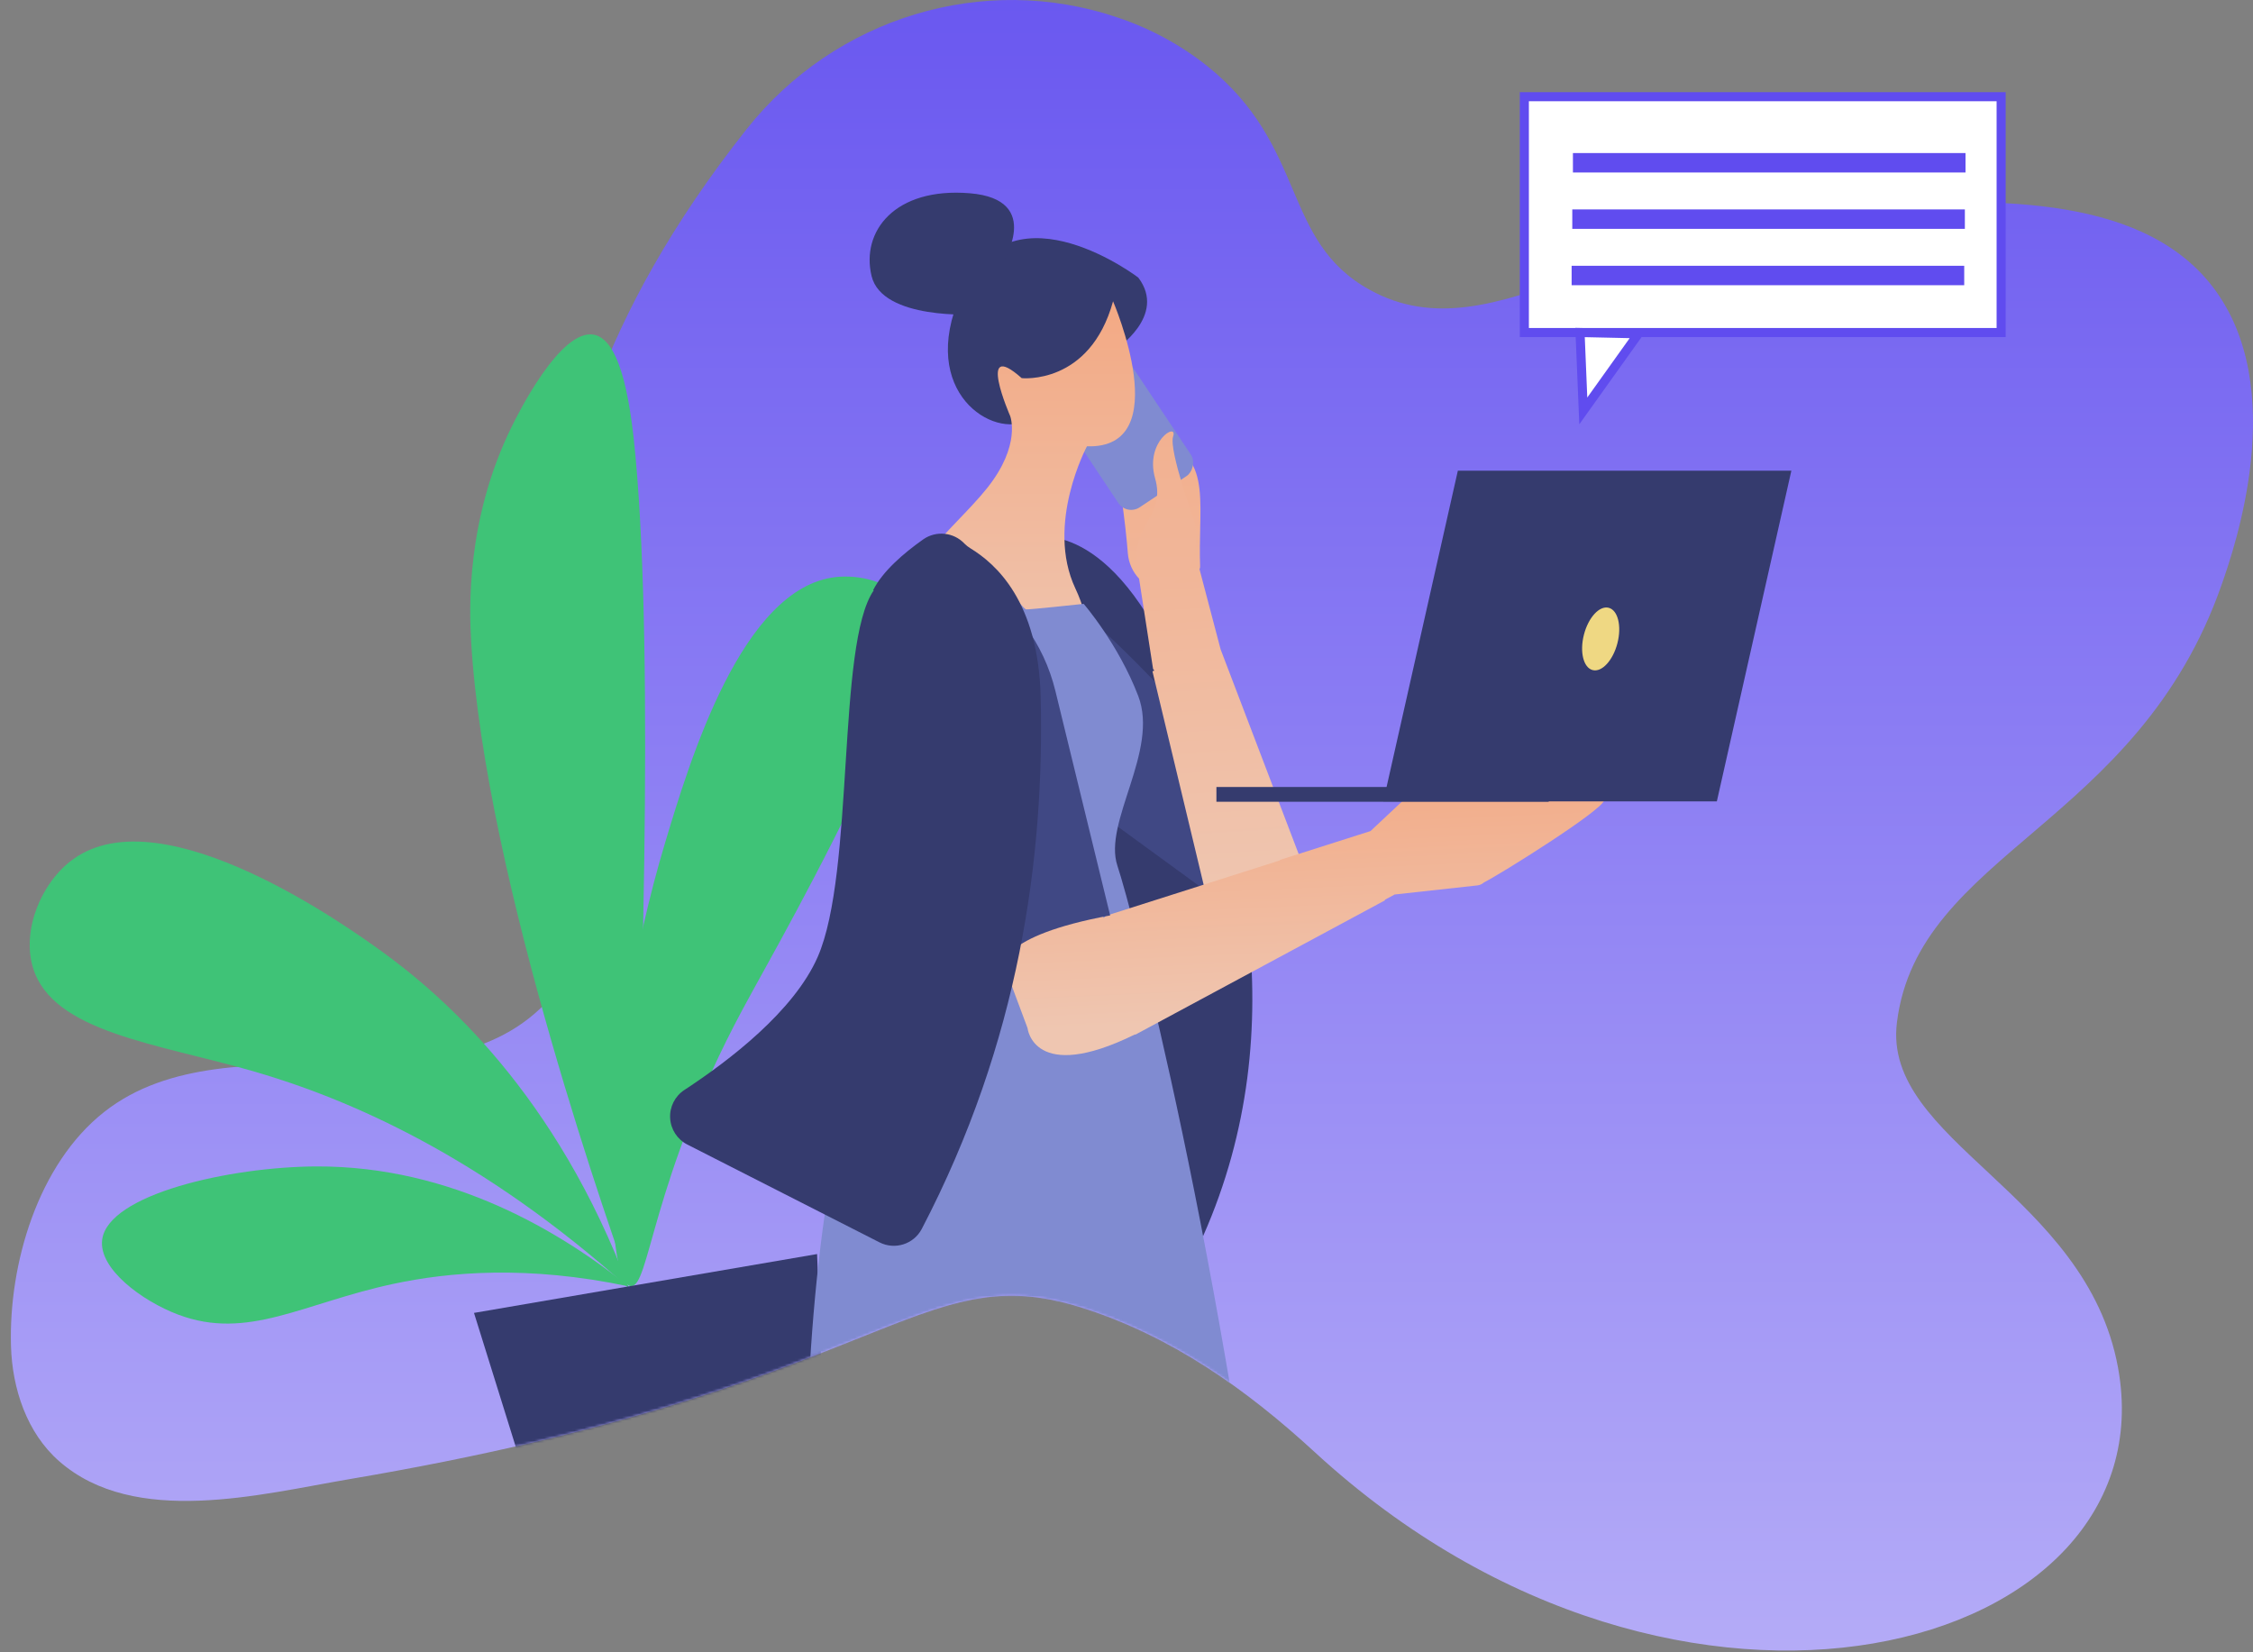
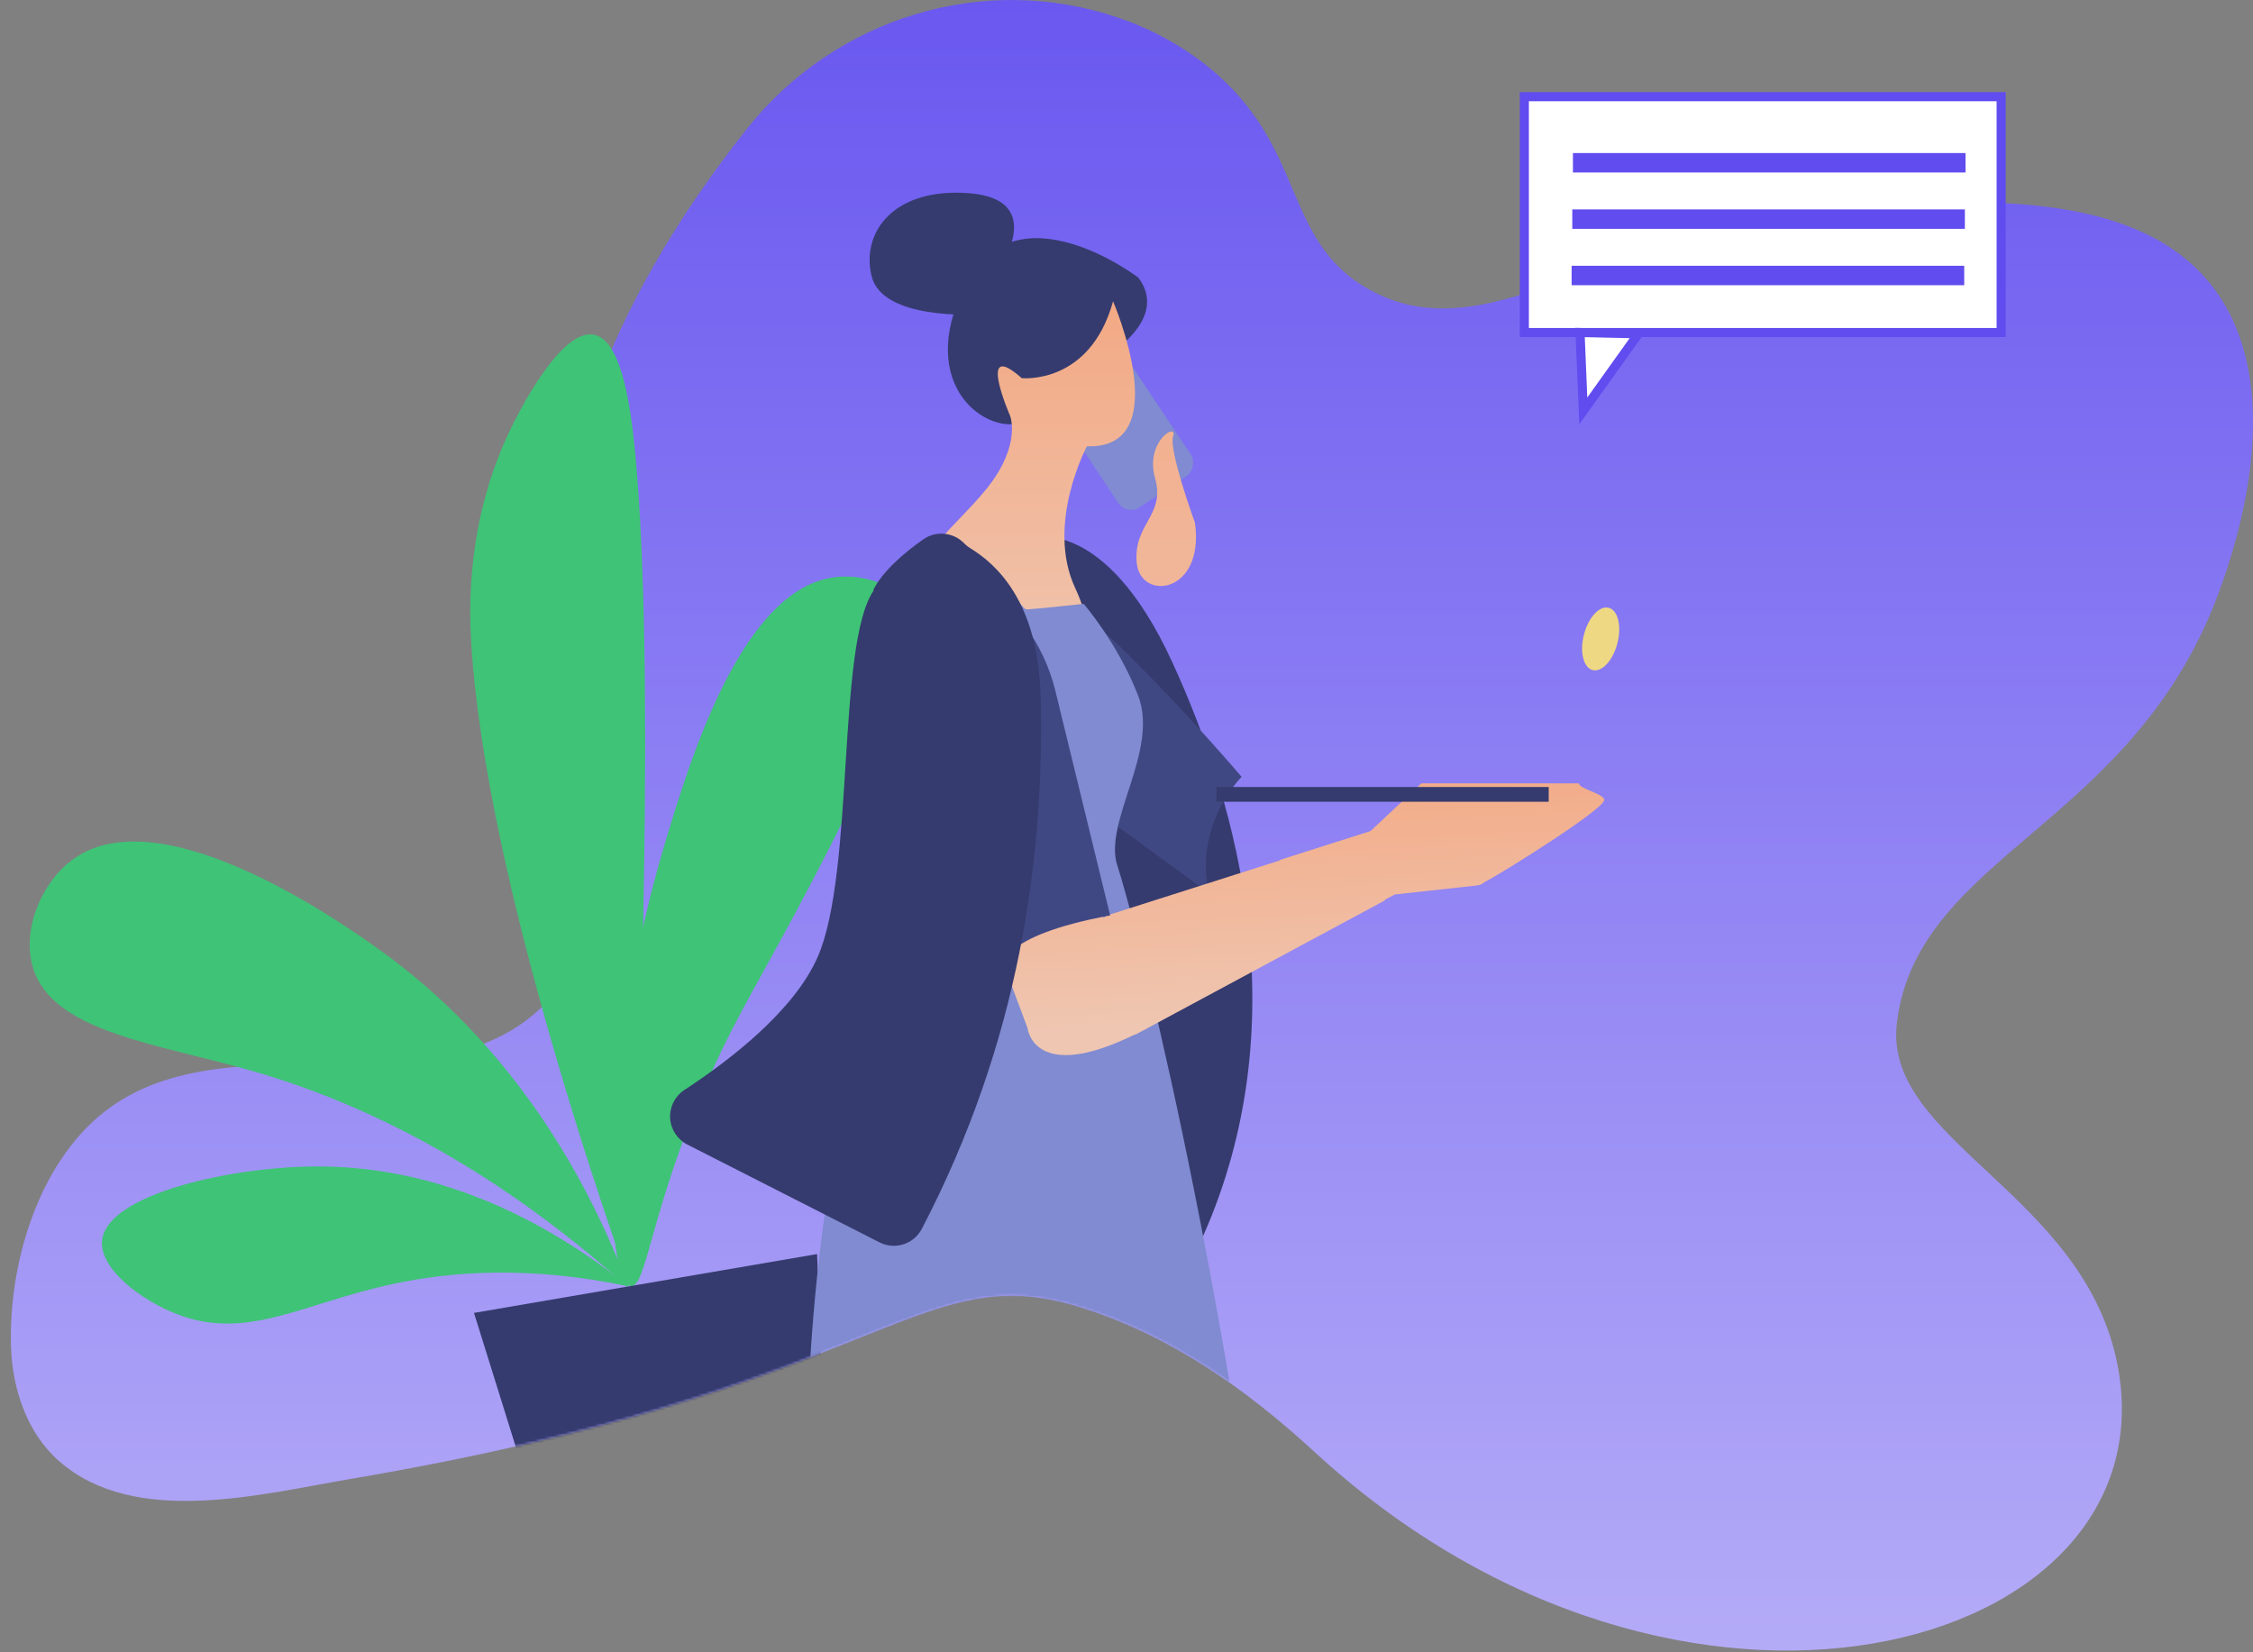
<svg xmlns="http://www.w3.org/2000/svg" width="900" height="660" viewBox="0 0 900 660" fill="none">
  <rect x="0" y="0" width="900" height="660" fill="#808080" stroke="none" />
  <path fill-rule="evenodd" clip-rule="evenodd" d="M298.257 51.58C333.468 7.105 392.772 -11.266 446.475 7.007C459.438 11.325 471.544 17.881 482.246 26.376C522.466 58.591 511.646 96.145 547.145 115.764C597.727 143.72 649.823 84.128 747.964 81.478C790.137 80.339 854.013 75.682 883.883 114.539C914.886 154.871 892.508 219.106 887.556 233.316C853.927 329.842 766.205 340.524 757.759 408.421C751.863 455.818 833.424 476.67 846.099 546.378C866.797 660.22 671.718 714.821 525.227 580.074C497.858 554.9 467.84 533.583 432.04 522.297C365.787 501.41 354.616 554.418 139.383 590.869C104.242 596.82 53.799 610.166 23.584 583.627C10.757 572.362 4.889 554.762 4.39 537.698C3.434 505.019 15.096 465.016 41.644 444.142C93.031 403.739 182.507 449.767 223.874 393.723C252.199 355.349 218.69 313.205 221.425 236.986C223.067 191.253 237.959 127.741 298.257 51.58Z" fill="url(#paint0_linear)" />
  <rect x="799.947" y="132.295" width="191.023" height="93.675" transform="rotate(-180 799.947 132.295)" fill="white" />
  <path fill-rule="evenodd" clip-rule="evenodd" d="M656.68 131.274L632.19 164.132L629.74 121.275C629.74 121.275 657.904 118.009 656.68 131.274Z" fill="white" />
  <path fill-rule="evenodd" clip-rule="evenodd" d="M801.202 36.808H607.111V134.63H801.202V36.808ZM610.738 40.432H797.58L797.582 131.007H610.738V40.432Z" fill="#604CEF" />
  <path fill-rule="evenodd" clip-rule="evenodd" d="M657.934 131.601L629.289 130.965L630.88 169.478L657.934 131.601ZM634.065 158.786L633.068 134.673L651.004 135.069L634.065 158.786Z" fill="#604CEF" />
  <rect x="785.158" y="68.899" width="156.825" height="7.763" transform="rotate(-180 785.158 68.899)" fill="#604CEF" />
  <rect x="784.9" y="91.413" width="156.825" height="7.763" transform="rotate(-180 784.9 91.413)" fill="#604CEF" />
  <rect x="784.641" y="113.927" width="156.825" height="7.763" transform="rotate(-180 784.641 113.927)" fill="#604CEF" />
  <mask id="mask0" mask-type="alpha" maskUnits="userSpaceOnUse" x="0" y="0" width="900" height="600">
    <path fill-rule="evenodd" clip-rule="evenodd" d="M298.256 51.58C333.467 7.105 392.771 -11.266 446.474 7.007C459.437 11.325 471.543 17.881 482.245 26.376C522.465 58.591 511.645 96.145 547.144 115.764C597.726 143.72 649.822 84.128 747.962 81.478C790.136 80.339 854.011 75.682 883.881 114.539C914.885 154.871 892.506 219.106 887.555 233.316C853.926 329.842 766.203 340.524 757.757 408.421C747.962 537.698 688.824 583.627 525.225 580.074C497.857 554.9 467.838 533.583 432.039 522.297C365.785 501.41 354.615 554.418 139.381 590.869C104.241 596.82 53.797 610.166 23.582 583.627C10.755 572.362 4.887 554.762 4.388 537.698C-0.296 377.547 -15.49 396.554 61.45 292.318C140.727 184.916 239.847 125.356 298.256 51.58Z" fill="white" />
  </mask>
  <g mask="url(#mask0)">
    <path fill-rule="evenodd" clip-rule="evenodd" d="M252.069 514.489C246.279 498.47 193.823 351.692 188.208 256.31C187.454 243.495 186.124 207.472 204.452 170.338C206.615 165.954 223.861 131.008 237.315 133.709C248.658 135.987 252.214 164.004 253.937 183.054C261.364 265.209 256.275 418.881 252.069 514.489Z" fill="#3FC377" />
    <path fill-rule="evenodd" clip-rule="evenodd" d="M251.932 513.697C241.145 512.129 239.621 423.441 265.631 336.818C275.454 304.104 296.291 234.719 333.844 230.512C343.159 229.469 355.525 232.209 361.642 240.424C371.352 253.463 361.783 275.552 350.556 299.413C326.21 351.16 306.466 384.893 296.603 403.273C259.986 471.525 259.484 514.794 251.932 513.697Z" fill="#3FC377" />
    <path fill-rule="evenodd" clip-rule="evenodd" d="M251.275 514.625C222.186 436.754 176.458 397.311 152.319 379.906C139.926 370.97 65.514 317.315 29.38 343.091C16.434 352.325 8.585 371.623 13.2 386.644C21.092 412.332 62.769 416.825 101.009 427.855C139.201 438.87 192.335 461.704 251.275 514.625Z" fill="#3FC377" />
    <path fill-rule="evenodd" clip-rule="evenodd" d="M251.139 513.833C224.28 492.302 180.682 465.684 126.297 465.925C91.909 466.077 43.061 477.015 40.803 495.271C39.381 506.775 56.657 519.655 71.206 525.124C99.029 535.582 121.093 520.529 157.176 512.824C179.217 508.118 210.625 505.268 251.139 513.833Z" fill="#3FC377" />
    <path fill-rule="evenodd" clip-rule="evenodd" d="M326.402 500.922L189.344 524.432L225.584 640.613L330.953 622.538L326.402 500.922Z" fill="#353B6E" />
    <mask id="mask1" mask-type="alpha" maskUnits="userSpaceOnUse" x="4" y="0" width="922" height="744">
      <path fill-rule="evenodd" clip-rule="evenodd" d="M298.257 51.58C333.468 7.105 392.772 -11.266 446.475 7.007C459.438 11.325 471.544 17.881 482.246 26.376C522.466 58.591 511.646 96.145 547.145 115.764C597.727 143.72 649.823 84.128 747.964 81.478C790.137 80.339 854.013 75.682 883.882 114.539C914.886 154.871 892.507 219.106 887.556 233.316C853.927 329.842 766.205 340.524 757.759 408.421C751.863 455.818 789.299 503.003 816.536 525.974C833.451 540.239 852.061 545.931 871.948 554.243C892.676 562.909 907.874 580.463 916.11 601.15C933.869 645.762 929.594 714.94 878.781 735.973C865.564 741.446 851.047 743.109 836.742 743.068C786.558 742.932 733.889 723.947 688.867 702.867C624.807 672.876 576.595 627.325 525.227 580.074C497.858 554.9 467.84 533.583 432.04 522.297C365.787 501.41 354.616 554.418 139.383 590.869C104.242 596.82 53.799 610.166 23.584 583.627C10.757 572.362 4.889 554.762 4.39 537.698C3.434 505.019 15.096 465.016 41.644 444.142C93.031 403.739 182.507 449.767 223.874 393.723C252.199 355.349 218.69 313.205 221.425 236.986C223.067 191.253 237.959 127.741 298.257 51.58Z" fill="white" />
    </mask>
    <g mask="url(#mask1)">
      <path fill-rule="evenodd" clip-rule="evenodd" d="M411.836 214.949C411.836 214.949 441.019 205.208 468.207 264.34C495.396 323.472 517.973 409.385 480.577 493.801L361.355 471.812C361.355 471.812 407.669 426.81 412.373 389.336C417.077 351.861 382.806 264.203 392.679 241.254C402.553 218.306 411.836 214.949 411.836 214.949Z" fill="#353B6E" />
      <path fill-rule="evenodd" clip-rule="evenodd" d="M495.997 310.323C495.997 310.323 476.883 328.972 482.861 356.691L391.952 290.393C391.952 290.393 363.809 233.739 395.804 224.021C417.213 217.517 495.997 310.323 495.997 310.323Z" fill="#404884" />
-       <path fill-rule="evenodd" clip-rule="evenodd" d="M479.167 227.364C479.336 227.037 479.428 226.672 479.413 226.253C479.214 220.945 479.327 215.936 479.432 211.274C479.696 199.523 479.91 189.98 474.969 183.413C467.953 174.088 454.028 174.605 449.403 184.554C447.82 187.96 447.046 192.182 447.806 197.384C449.312 207.676 450.117 215.682 450.547 221.122C450.876 224.951 452.499 228.455 455.023 231.14L460.617 267.211C460.737 267.377 460.861 267.524 460.984 267.672C461.031 267.728 461.078 267.784 461.124 267.84L460.372 268.164L480.998 354.149C521.987 374.9 520.362 345.285 520.362 345.285L487.559 259.288L487.57 259.276L479.167 227.364Z" fill="url(#paint1_linear)" />
      <rect x="440.939" y="129.379" width="68.916" height="34.821" rx="6.155" transform="rotate(56.344 440.939 129.379)" fill="#808BD1" />
      <path fill-rule="evenodd" clip-rule="evenodd" d="M477.348 208.827C477.348 208.827 466.775 179.825 468.624 174.33C470.613 168.418 457.206 176.239 461.428 191.071C465.65 205.903 452.661 209.169 454.08 224.746C455.499 240.322 481.329 237.313 477.348 208.827Z" fill="url(#paint2_linear)" />
      <path fill-rule="evenodd" clip-rule="evenodd" d="M445.512 139.642C445.512 139.642 466.329 126.173 454.696 110.866C454.696 110.866 405.715 73.516 385.511 113.928C365.307 154.339 394.695 174.539 409.389 168.418C424.083 162.298 445.512 139.642 445.512 139.642Z" fill="#353B6E" />
      <path fill-rule="evenodd" clip-rule="evenodd" d="M444.632 120.345C444.632 120.345 470.12 179.432 434.205 178.273C434.205 178.273 417.516 209.348 429.571 235.042C455.142 289.549 366.43 278.488 360.637 254.158C354.845 229.829 380.332 212.45 394.237 195.072C408.141 177.694 403.505 166.108 403.505 166.108C403.505 166.108 389.8 134.744 408.139 151.047C408.136 151.047 435.362 153.944 444.632 120.345Z" fill="url(#paint3_linear)" />
      <path fill-rule="evenodd" clip-rule="evenodd" d="M375.714 214.949C394.082 216.173 404.889 240.27 409.824 243.403C410.216 243.652 432.894 241.206 432.894 241.206C432.894 241.206 446.736 257.194 454.693 278.013C463.071 299.925 440.572 328.428 446.365 345.807C452.158 363.186 488.074 497.577 511.244 691.056C511.244 691.056 413.118 697.108 324.717 693.373C324.717 693.373 305.021 458.186 366.425 371.295C366.425 371.295 344.554 283.064 349.402 246.701C350.946 235.139 375.631 215.003 375.714 214.949Z" fill="#808BD1" />
      <path fill-rule="evenodd" clip-rule="evenodd" d="M592.807 352.467C592.072 353.144 591.138 353.567 590.144 353.673L557.125 357.298L553.135 359.447C553.191 359.501 553.246 359.555 553.302 359.61L480.31 398.885L475.403 401.525L453.573 413.271C453.573 413.271 453.511 413.245 453.392 413.192C412.751 433.165 410.463 410.644 410.463 410.644L393.93 366.38L435.41 353.422L440.913 366.673C441.16 366.397 441.413 366.12 441.672 365.842L479.685 353.74L493.324 349.398L511.508 343.609C511.39 343.582 511.271 343.555 511.152 343.529L547.459 331.97L559.955 320.257L567.798 312.909H577.71L577.711 312.91H630.662C630.84 314.03 633.248 315.05 635.675 316.079C638.343 317.209 641.034 318.349 640.82 319.644C640.164 323.647 599.472 349.142 592.809 352.465L592.807 352.467Z" fill="url(#paint4_linear)" />
      <path fill-rule="evenodd" clip-rule="evenodd" d="M400.934 386.012C400.934 386.012 398.483 373.977 443.462 365.657L421.597 275.997C416.982 257.075 405.046 240.591 388.129 230.938C376.28 224.177 364.249 223.904 354.897 235.153C340.592 252.36 400.934 386.012 400.934 386.012Z" fill="#404884" />
      <path fill-rule="evenodd" clip-rule="evenodd" d="M400.206 105.356C400.206 105.356 417.349 79.641 387.349 77.192C357.349 74.744 343.879 92.497 348.165 110.254C352.45 128.011 389.798 125.559 389.798 125.559L400.206 105.356Z" fill="#353B6E" />
      <path fill-rule="evenodd" clip-rule="evenodd" d="M415.708 278.335C414.769 239.958 397.59 225.09 387.64 219.015C386.795 218.503 386.016 217.89 385.319 217.191L385.227 217.097C380.921 212.579 373.967 211.868 368.836 215.421C361.014 220.941 352.562 228.192 348.775 235.765L349.036 235.819C334.15 257.238 341.524 348.314 326.625 382.284C317.182 403.815 291.45 423.557 273.369 435.395C269.611 437.865 267.452 442.148 267.701 446.639C267.95 451.129 270.57 455.147 274.579 457.186L351.323 496.248C357.47 499.389 365 497 368.212 490.889C407.322 415.927 417.272 342.251 415.708 278.335Z" fill="#353B6E" />
-       <path fill-rule="evenodd" clip-rule="evenodd" d="M582.366 188.01H715.593L685.821 320.12H552.594L582.366 188.01Z" fill="#353B6E" />
      <path fill-rule="evenodd" clip-rule="evenodd" d="M646.102 256.942C647.874 250.071 646.318 243.729 642.626 242.777C638.935 241.824 634.505 246.623 632.733 253.494C630.96 260.365 632.516 266.707 636.208 267.659C639.9 268.611 644.329 263.813 646.102 256.942Z" fill="#EFD883" />
      <rect x="485.92" y="314.357" width="132.738" height="5.899" fill="#353B6E" />
    </g>
  </g>
  <defs>
    <linearGradient id="paint0_linear" x1="452.168" y1="0" x2="452.168" y2="659.302" gradientUnits="userSpaceOnUse">
      <stop stop-color="#6A58F0" />
      <stop offset="1" stop-color="#B4ABF7" />
    </linearGradient>
    <linearGradient id="paint1_linear" x1="469.906" y1="124.673" x2="483.941" y2="361.526" gradientUnits="userSpaceOnUse">
      <stop stop-color="#F3A984" />
      <stop offset="1" stop-color="#EFC6B1" />
    </linearGradient>
    <linearGradient id="paint2_linear" x1="465.868" y1="172.348" x2="465.868" y2="234.081" gradientUnits="userSpaceOnUse">
      <stop stop-color="#F2B191" />
      <stop offset="1" stop-color="#F1B699" />
    </linearGradient>
    <linearGradient id="paint3_linear" x1="406.6" y1="120.345" x2="406.6" y2="274.242" gradientUnits="userSpaceOnUse">
      <stop stop-color="#F3A984" />
      <stop offset="1" stop-color="#EFC6B1" />
    </linearGradient>
    <linearGradient id="paint4_linear" x1="497.56" y1="303.84" x2="502.169" y2="407.538" gradientUnits="userSpaceOnUse">
      <stop stop-color="#F3A984" />
      <stop offset="1" stop-color="#EFC6B1" />
    </linearGradient>
  </defs>
</svg>